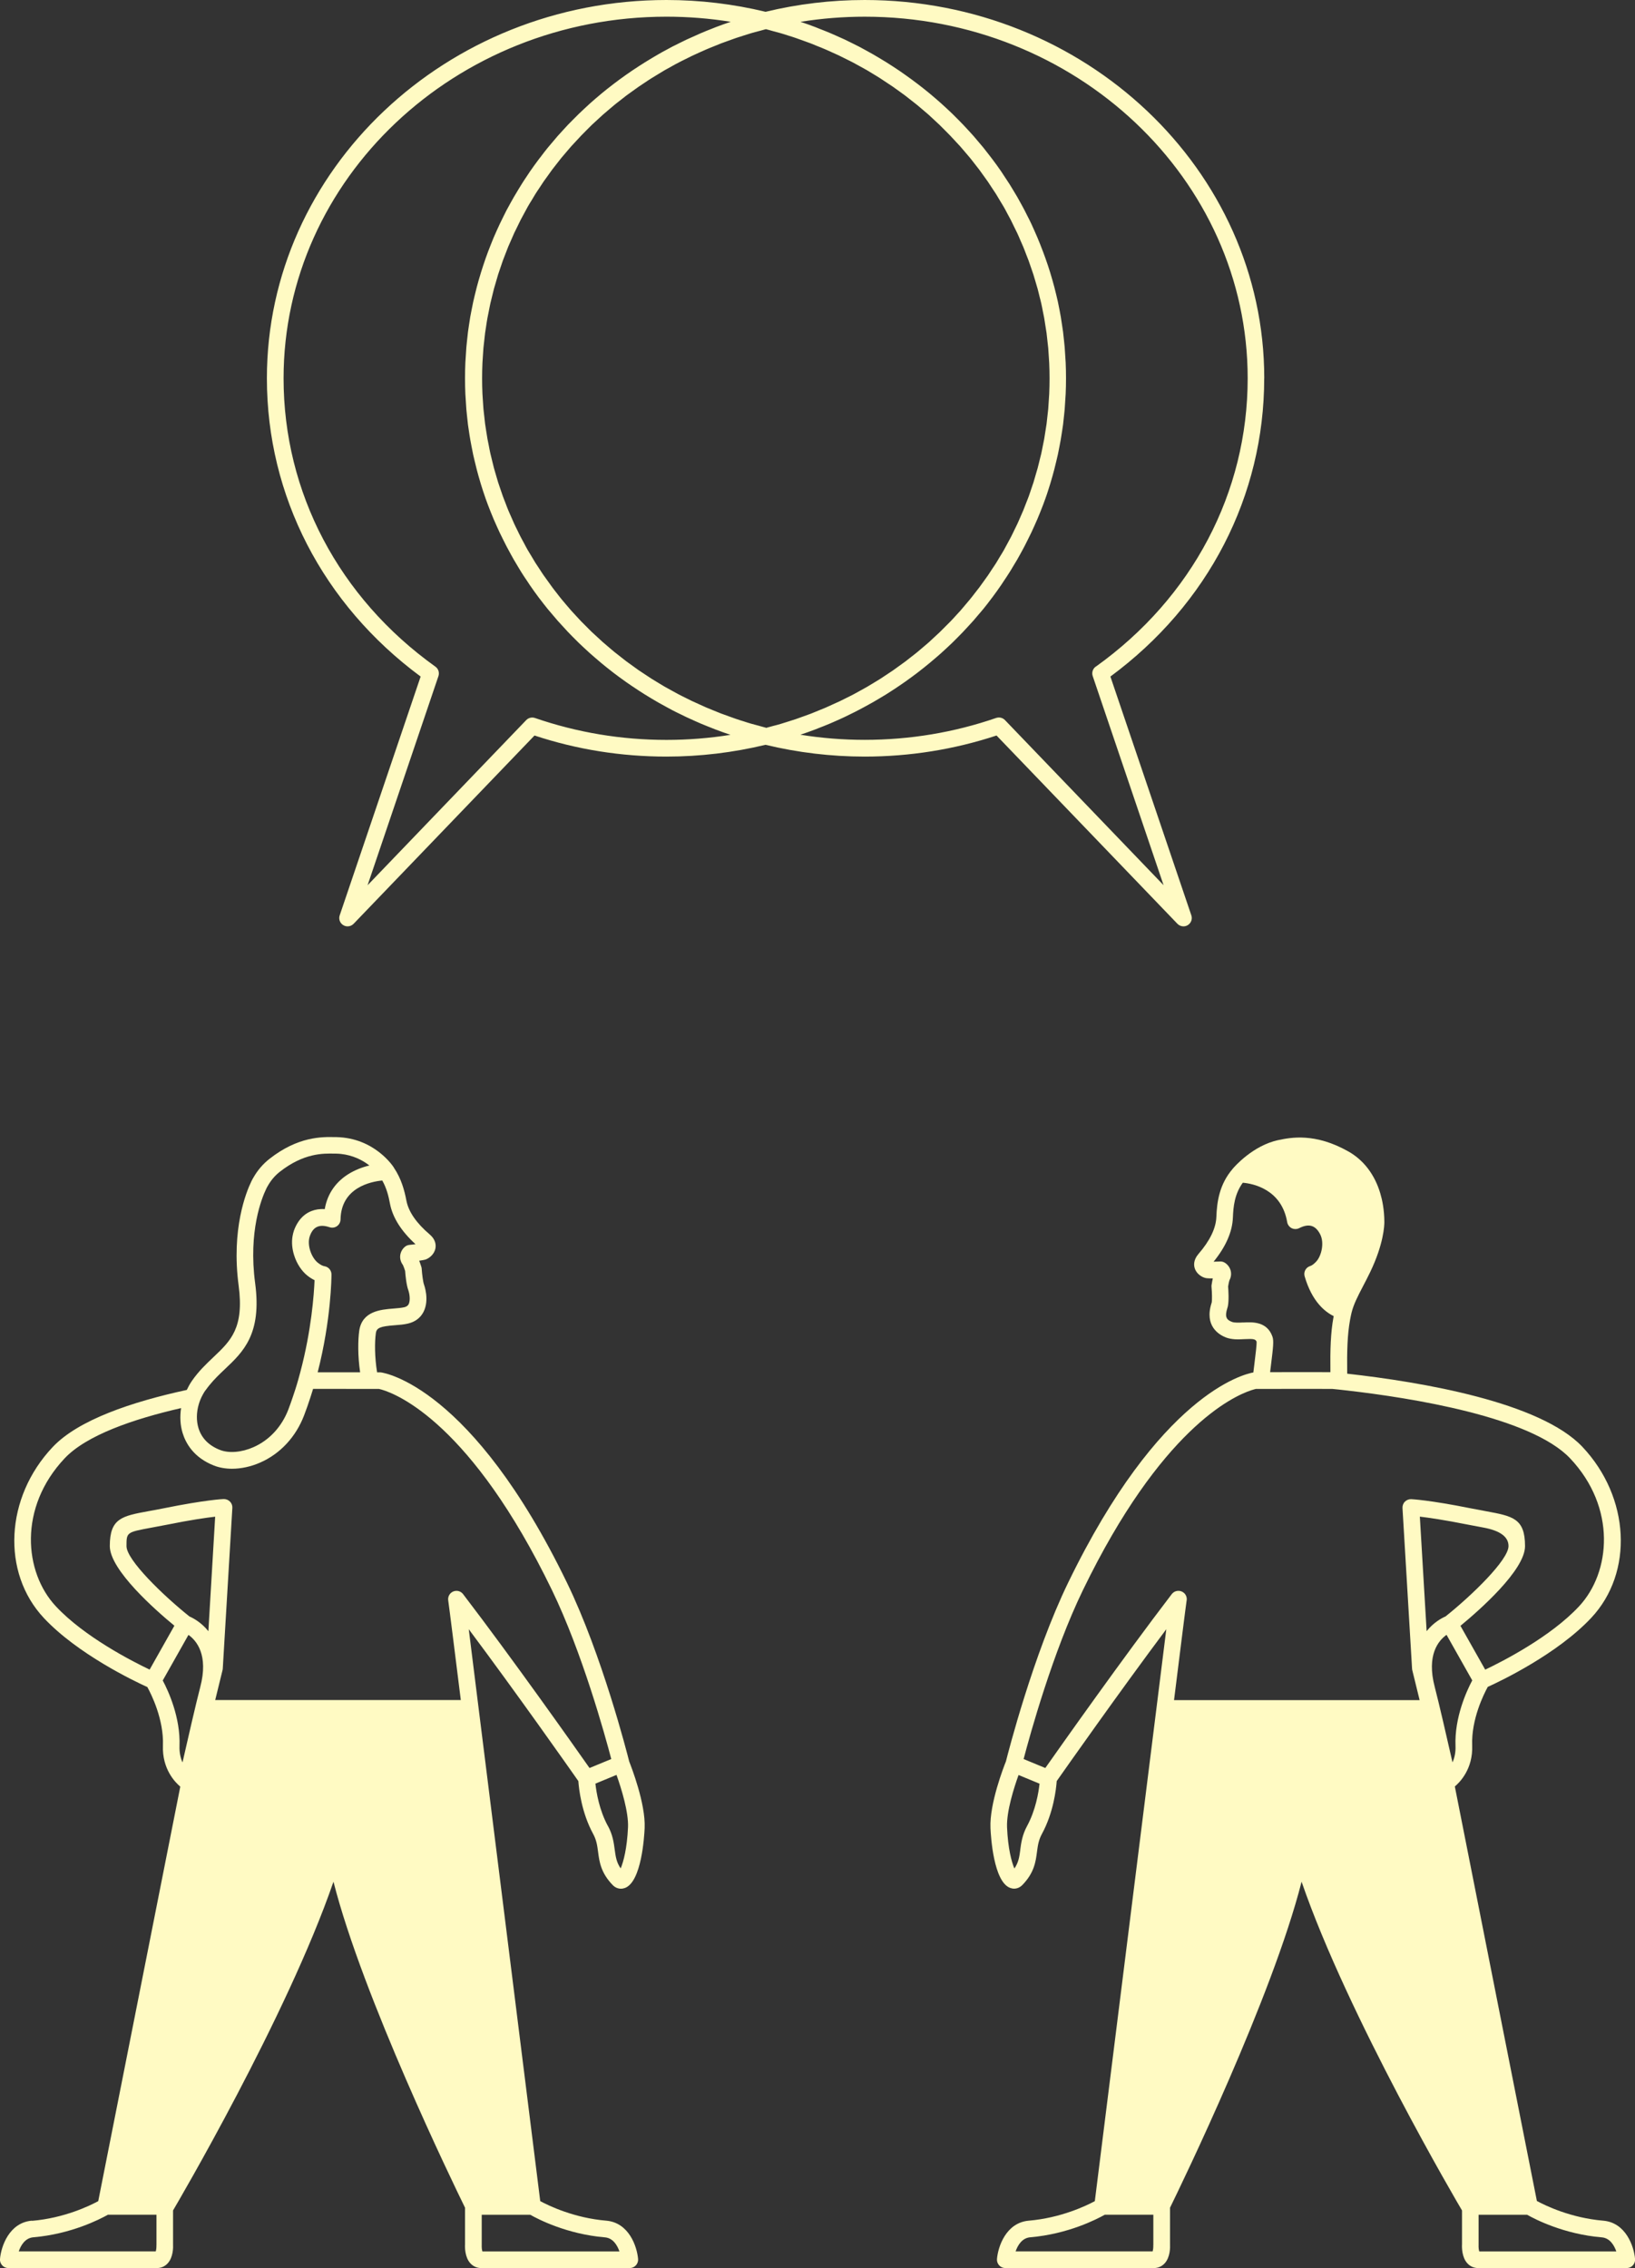
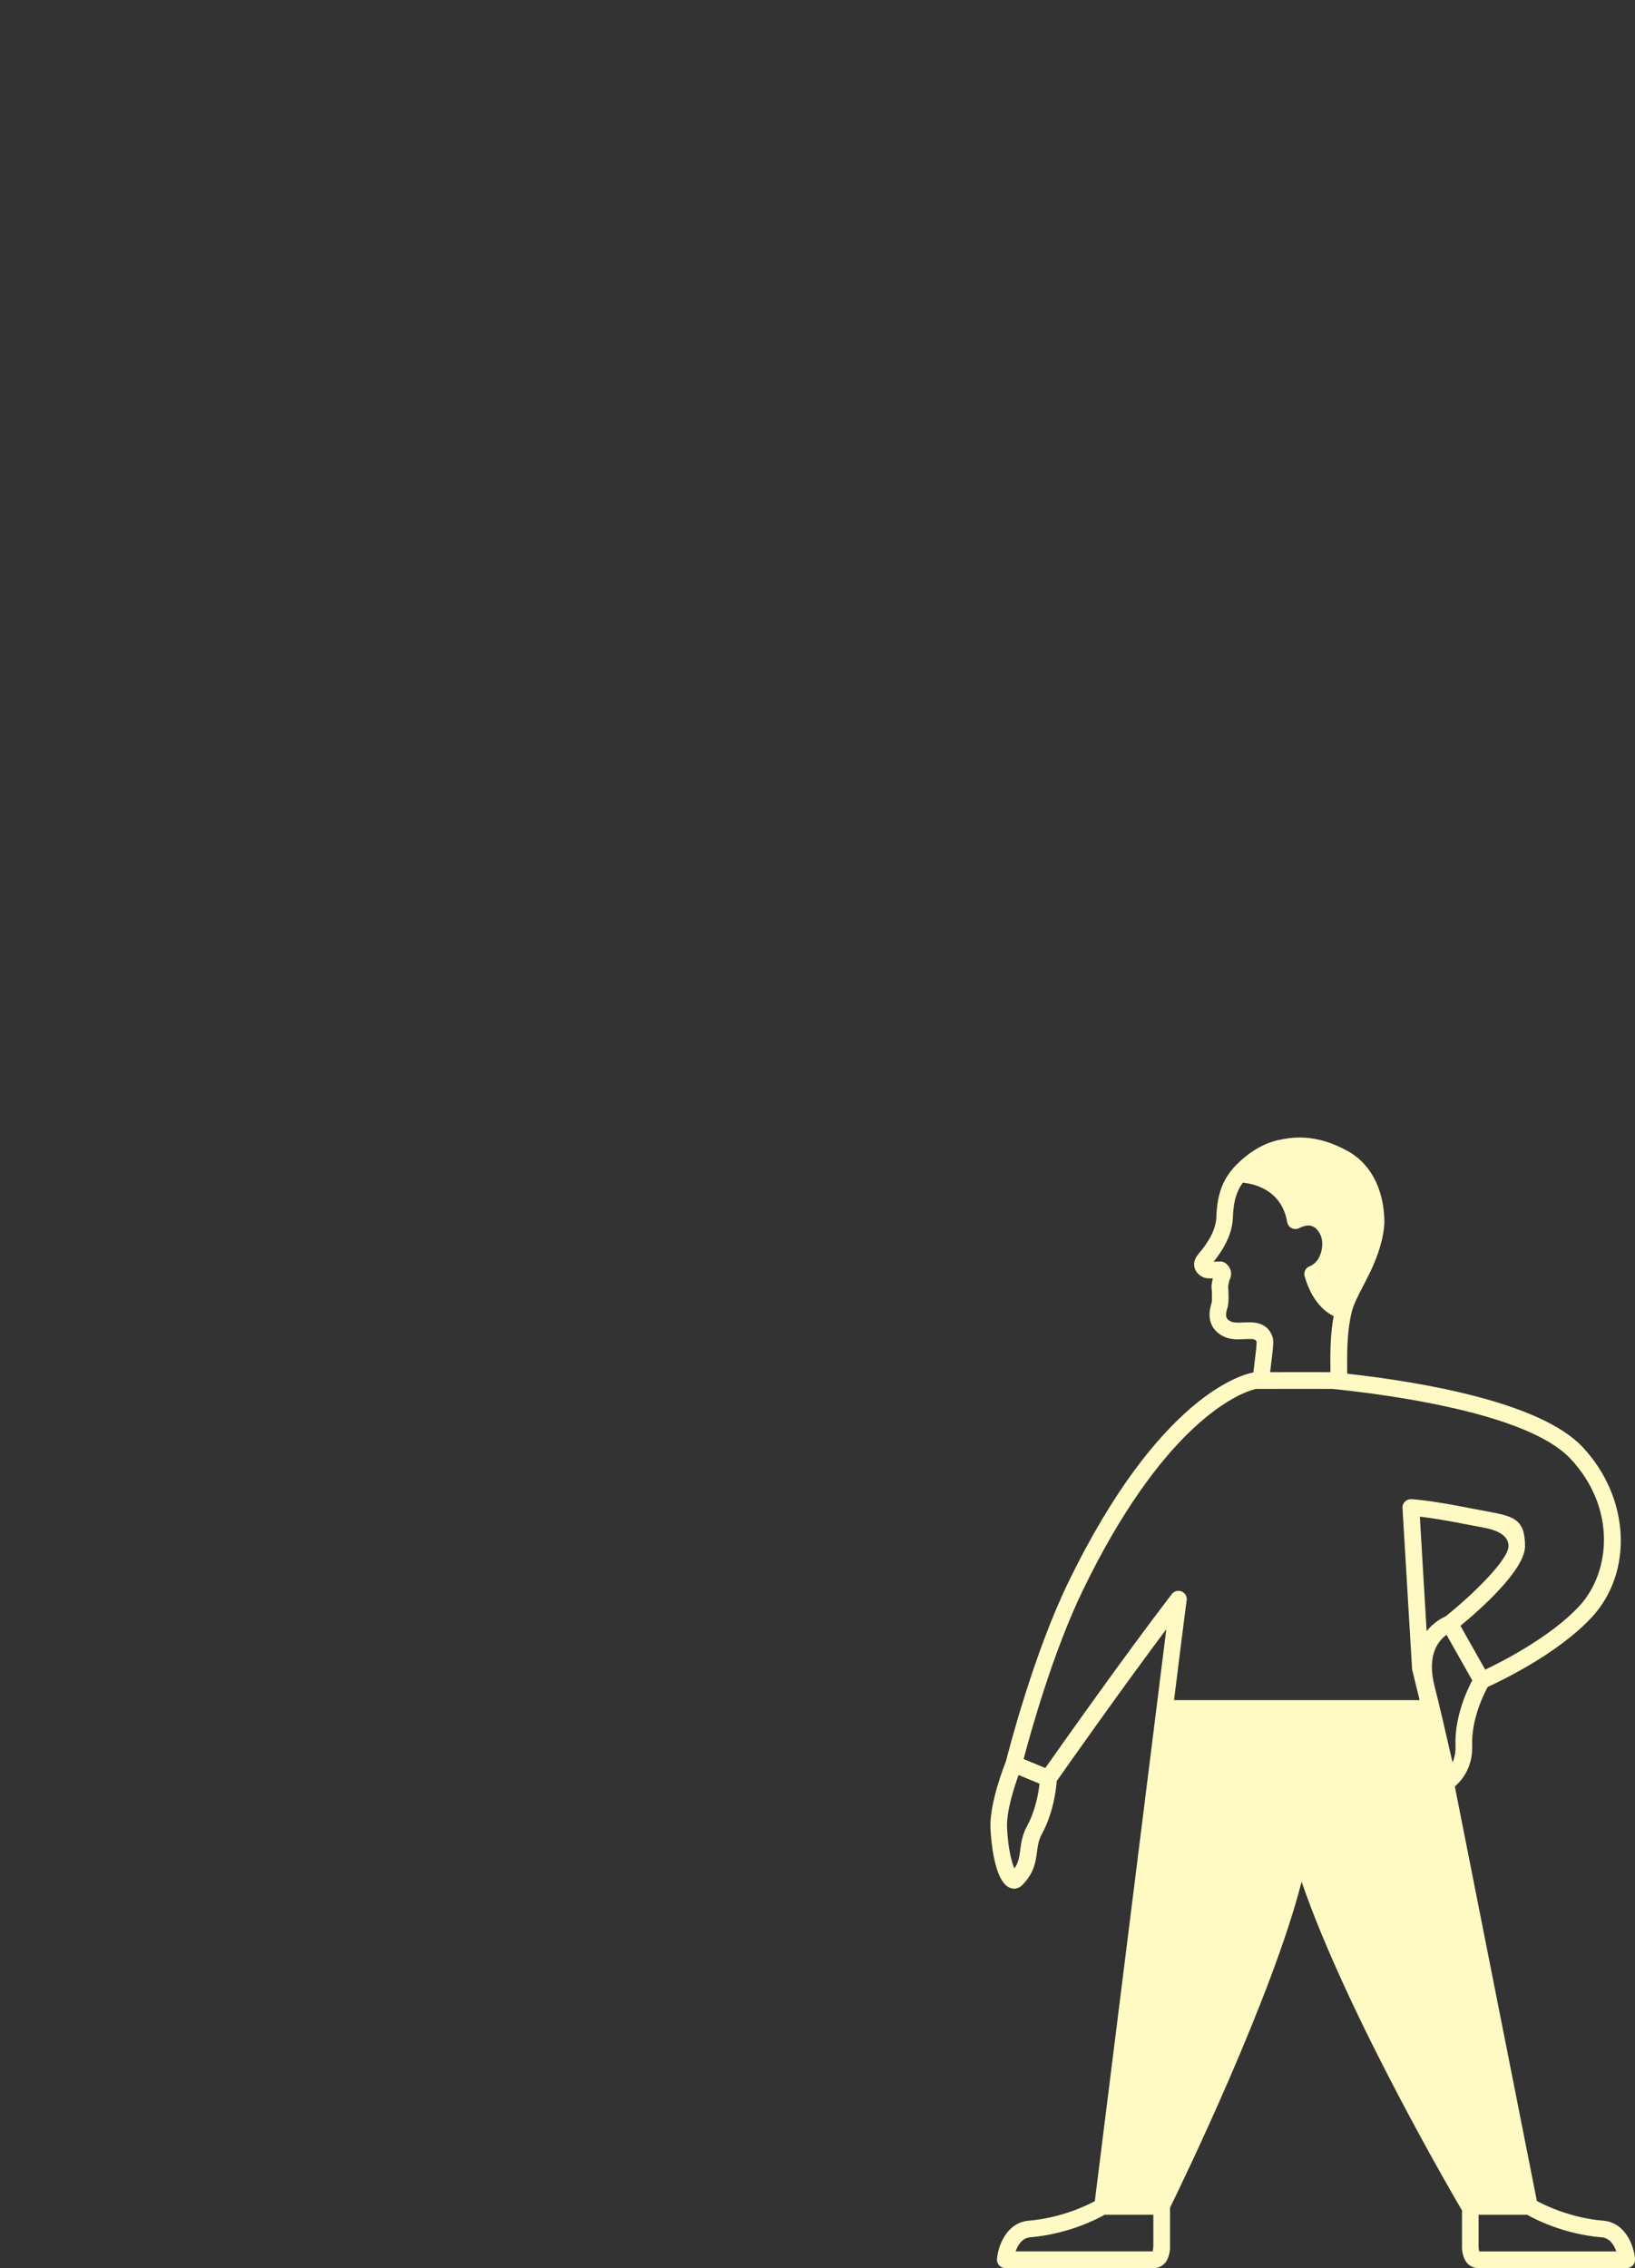
<svg xmlns="http://www.w3.org/2000/svg" id="Layer_2" viewBox="0 0 293.93 407.75">
  <rect x="0" y="0" width="293.93" height="407.75" fill="#333333" stroke="none" />
  <defs>
    <style>.cls-1{fill:#fffac3;}</style>
  </defs>
  <g id="Layer_1-2">
-     <path class="cls-1" d="m5.73,399.23c-4.1.35-5.54,4.66-5.73,6.89-.04.42.11.83.39,1.14.28.31.68.49,1.1.49h26.72c.75,0,1.42-.29,1.92-.83,1.03-1.1,1.01-2.94.98-3.43v-6.1c.58-.98,20.48-34.83,28.84-59.1,5.27,20.76,21.53,54.28,23.65,58.61v6.59c-.03.49-.05,2.33.98,3.43.51.54,1.17.83,1.92.83h26.72c.42,0,.82-.18,1.1-.49.28-.31.43-.72.39-1.14-.19-2.23-1.63-6.54-5.73-6.89-5.74-.48-10.28-2.66-11.86-3.51l-11.1-88.78s0,0,0,0c-.06-.52-1.04-8.39-1.75-14.04,8.65,11.57,18.09,25,19.7,27.3.1,1.39.56,5.64,2.66,9.5.61,1.12.74,2.1.89,3.25.23,1.76.5,3.76,2.64,5.96.41.42.93.64,1.47.64.24,0,.49-.05.74-.14,2.95-1.13,3.45-9.17,3.52-10.77.19-4.4-2.43-11.08-2.78-11.97-.37-1.48-4.88-19.14-11.18-32.12-17.09-35.26-32.8-37.74-33.46-37.82-.06,0-.13-.01-.19-.01-.16,0-.32,0-.49,0-.44-2.71-.45-5.46-.22-7.05.13-.95.77-1.22,3.42-1.42.79-.06,1.6-.12,2.35-.3,1.26-.29,2.22-1,2.77-2.05,1.16-2.19.12-4.94.11-4.97-.16-.42-.34-1.79-.41-2.81,0-.12-.03-.24-.06-.35-.15-.47-.28-.83-.39-1.12.97-.13,1.19-.22,1.31-.28.52-.22,1.45-.89,1.62-2.02.08-.51.05-1.5-1.04-2.42-2.4-2.05-3.81-4.09-4.19-6.08-.36-1.9-.94-3.98-2.23-5.89-.01-.03-.02-.06-.04-.08-.14-.22-3.48-5.31-10.31-5.45h-.24c-2.32-.05-6.63-.15-11.81,3.92-1.18.93-2.16,2.08-2.91,3.42-.02.04-.05.07-.07.11,0,0-.08.14-.21.4l-.09.19c-.87,1.8-3.6,8.47-2.25,18.65,1.01,7.62-1.42,9.92-4.5,12.84-1.32,1.25-2.68,2.53-3.91,4.31-.35.51-.65,1.06-.91,1.61-9.87,2.14-19.51,5.38-24.12,10.28-8.54,9.05-9.23,22.54-1.58,30.72,6.09,6.51,16.29,11.37,18.61,12.42.72,1.31,2.98,5.84,2.8,10.52-.16,4.21,2.2,6.61,3.12,7.38l-14.75,74.52c-1.53.83-6.11,3.05-11.91,3.54Zm23.53-97.12l4.62-8.19c1.44,1.02,3.64,3.6,2.12,9.38-.74,2.82-2.29,9.58-3.19,13.55-.34-.76-.58-1.74-.54-2.93.2-5.16-2.03-9.96-3.01-11.8Zm3.29-48.94c-.23,1.52-.15,3.06.28,4.46.58,1.88,2.02,4.43,5.64,5.85.97.38,2.08.57,3.24.57,1.65,0,3.41-.38,5.09-1.12,3.6-1.59,6.39-4.61,7.87-8.48.42-1.09.79-2.18,1.14-3.25.16-.5.32-1,.47-1.49,0,0,0-.01,0-.02,2.51,0,6.98,0,10.64.01.41,0,.82,0,1.21,0,.09.02.26.06.5.13,2.87.84,16.14,6.2,30.59,36.02,5.43,11.21,9.53,26.04,10.67,30.39h0s-2.6,1.07-2.6,1.07l-1.31.54c-2.84-4.05-13.89-19.7-22.73-31.26-.29-.38-.74-.59-1.19-.59-.2,0-.4.04-.59.12-.63.27-1,.94-.89,1.62.12.74,1.52,11.94,2.26,17.89h-44.15l1.32-5.39c.02-.09.04-.18.04-.27l1.72-28.88c.03-.42-.13-.84-.43-1.14-.3-.3-.71-.46-1.13-.45-.13,0-3.27.14-10.73,1.65-1.03.21-1.95.38-2.75.52-4.8.88-6.99,1.28-6.99,6.28,0,4.32,8.28,11.58,11.61,14.32,0,0,0,0,0,0l-4.45,7.89s0,0,0,0c-3.17-1.51-11.73-5.89-16.85-11.37-5.76-6.15-6.74-17.79,1.57-26.61,3.91-4.15,12.29-7.05,20.92-9.03Zm4.4-3.22c.22-.32.46-.62.69-.91.88-1.09,1.86-2.02,2.81-2.92,3.26-3.08,6.64-6.27,5.42-15.42-1.25-9.35,1.2-15.34,1.98-16.95,0,0,.07-.15.07-.15.03-.06.05-.1.07-.14.03-.04.06-.09.08-.13.58-1.06,1.3-1.93,2.21-2.65,4.33-3.4,7.81-3.33,9.89-3.28h.25s0,0,0,0c1.17.02,2.19.24,3.09.55.92.32,1.7.74,2.35,1.18.19.13.38.27.55.4-1.27.3-2.61.81-3.83,1.58-2,1.27-3.68,3.26-4.2,6.27-.87-.07-1.67.06-2.39.34-.97.38-1.78,1.05-2.4,2-.29.45-.55.95-.75,1.52-.11.33-.19.67-.25,1.01-.19,1.14-.06,2.32.28,3.4.48,1.55,1.39,2.91,2.44,3.72.42.33.83.58,1.24.78-.1,2.49-.56,9.02-2.57,16.56-.13.47-.26.95-.39,1.43-.01.04-.03.08-.04.13-.13.45-.26.91-.41,1.36-.02.06-.04.13-.06.19-.14.43-.28.86-.43,1.3-.25.75-.52,1.5-.8,2.25-1.19,3.12-3.42,5.54-6.28,6.8-2.11.94-4.42,1.13-6.02.5-2.01-.79-3.31-2.11-3.87-3.93-.4-1.32-.37-2.83.05-4.27.17-.57.39-1.13.68-1.66.16-.3.33-.59.52-.86Zm37.78-26.27c-.36.05-.77.09-1.14.13-.3.03-.58.15-.8.34-.85.7-1.24,2.08-.35,3.28.08.16.25.62.39,1.05.05.69.22,2.57.59,3.51.15.41.43,1.77.03,2.5-.1.18-.28.41-.8.53-.53.12-1.2.17-1.91.23-2.25.18-5.65.44-6.16,4-.23,1.65-.28,4.5.16,7.46-2.67,0-5.54-.01-7.63,0,2.44-9.53,2.48-17.19,2.48-17.59,0-.74-.54-1.37-1.27-1.48-.32-.05-.7-.25-1.16-.61-1.14-.88-2.02-3.16-1.47-4.78.59-1.71,1.72-2.23,3.56-1.62.45.15.95.08,1.34-.2.39-.28.62-.72.63-1.2.1-5.73,5.44-6.8,7.5-7,.78,1.37,1.14,2.83,1.39,4.18.48,2.49,2.03,4.94,4.61,7.29Zm34.55,104.59c-1.54-2.83-2.07-6.02-2.24-7.61l.53-.22,3.26-1.35c.9,2.5,2.18,6.72,2.07,9.4-.17,3.81-.82,6.24-1.32,7.41-.77-1.11-.9-2.13-1.07-3.36-.17-1.26-.35-2.68-1.23-4.29Zm-22.56,76.48c-.09-.26-.14-.74-.12-1.11,0-.03,0-.07,0-.1v-5.37h8.73c1.42.81,6.6,3.49,13.41,4.06,1.46.12,2.23,1.42,2.62,2.53h-24.64Zm-52.66-114.14c-4.75-3.8-11.32-10.16-11.32-12.65s0-2.49,4.54-3.33c.82-.15,1.75-.32,2.8-.53,4.21-.85,7-1.25,8.6-1.43l-1.22,20.59c-1.27-1.6-2.76-2.37-3.4-2.65Zm-5.94,113.03c.02.33-.03.84-.12,1.11H3.37c.39-1.11,1.15-2.4,2.62-2.53,6.81-.58,11.98-3.25,13.41-4.06h8.73v5.37s0,.07,0,.1Z" />
    <path class="cls-1" d="m288.2,399.23c-5.8-.49-10.39-2.71-11.91-3.54l-14.75-74.52c.92-.77,3.28-3.17,3.12-7.38-.18-4.68,2.08-9.21,2.8-10.52,2.32-1.05,12.51-5.91,18.61-12.42,7.65-8.17,6.95-21.66-1.58-30.72-7.6-8.06-28.83-11.66-42.3-13.17-.05-4.07.03-7,.51-9.65.09-.51.19-.95.28-1.34.38-1.52,1.11-2.92,2.03-4.69.42-.8.86-1.65,1.32-2.6,2.42-5.04,2.54-8.33,2.54-8.97,0-2.25-.4-4.07-.74-5.2-1-3.35-2.97-5.93-5.69-7.48-6.03-3.43-10.44-2.52-12.57-2.08-4.63.95-8.02,4.88-8.27,5.18,0,0,0,0,0,0,0,0,0,0,0,0,0,0-.01.01-.01.02,0,0,0,0,0,0-2.39,2.78-2.82,5.93-2.92,8.64-.08,2.03-1.16,4.27-3.23,6.66-.93,1.08-.82,2.07-.66,2.55.34,1.09,1.36,1.62,1.91,1.75.13.03.35.09,1.34.08-.07.3-.14.68-.22,1.18-.02.12-.02.24-.01.35.09,1.03.12,2.41.03,2.81l-.03.1c-1.32,4.14,1.35,5.69,2.56,6.17,1.09.42,2.27.37,3.31.31,1.74-.09,2.05.01,2.23.46.04.5-.17,2.16-.35,3.64-.07.59-.15,1.23-.23,1.89-1.77.31-16.89,3.95-33.3,37.8-6.3,12.99-10.81,30.65-11.18,32.12-.36.89-2.97,7.57-2.78,11.97.07,1.6.56,9.64,3.52,10.77.24.09.49.14.73.14.54,0,1.05-.22,1.47-.64,2.14-2.19,2.41-4.19,2.64-5.95.15-1.14.28-2.13.89-3.25,2.1-3.86,2.56-8.11,2.66-9.5,1.61-2.29,11.05-15.73,19.7-27.3-.71,5.65-1.69,13.52-1.75,14.04,0,0,0,0,0,0l-11.1,88.78c-1.58.85-6.12,3.02-11.86,3.51-4.1.35-5.54,4.66-5.73,6.89-.04.42.11.83.39,1.14.28.31.68.49,1.1.49h26.72c.75,0,1.42-.29,1.92-.83,1.03-1.1,1.01-2.94.98-3.43v-6.59c2.12-4.33,18.37-37.85,23.65-58.61,8.35,24.28,28.26,58.13,28.84,59.1v6.1c-.03.49-.05,2.33.98,3.43.51.54,1.17.83,1.92.83h26.72c.42,0,.82-.18,1.1-.49.28-.31.43-.72.39-1.14-.19-2.23-1.63-6.54-5.73-6.89Zm-22.27,5.52c-.09-.26-.14-.74-.12-1.11,0-.03,0-.07,0-.1v-5.37h8.73c1.42.81,6.6,3.49,13.41,4.06,1.46.12,2.23,1.42,2.62,2.53h-24.64Zm-58.6-1.11c.02.33-.03.84-.12,1.11h-24.63c.39-1.11,1.15-2.4,2.62-2.53,6.81-.58,11.98-3.25,13.41-4.06h8.73v5.37s0,.07,0,.1Zm-23.91-71.08c-.16,1.23-.3,2.25-1.06,3.36-.5-1.17-1.16-3.6-1.32-7.41-.12-2.86,1.27-7.19,2.07-9.4h0s3.77,1.56,3.77,1.56c-.17,1.59-.7,4.77-2.24,7.61-.87,1.6-1.06,3.03-1.23,4.29Zm29.91-44.82c.11-.68-.25-1.35-.89-1.62-.63-.27-1.37-.08-1.79.47-8.84,11.56-19.88,27.21-22.73,31.26l-1.05-.43-2.85-1.18h0c1.14-4.35,5.23-19.18,10.67-30.39,14-28.87,26.88-34.81,30.28-35.92.41-.13.69-.2.81-.23.23,0,.47,0,.71,0,.49,0,.99,0,1.51,0,4.53-.01,9.86-.02,11.21,0,.15,0,.26,0,.31,0,.38.04.78.08,1.19.12.48.05.98.11,1.5.17,11.41,1.31,33,4.71,40.07,12.21,8.32,8.82,7.33,20.46,1.57,26.61-5.11,5.47-13.68,9.85-16.85,11.36h0l-4.45-7.88s0,0,0,0c3.33-2.74,11.61-10,11.61-14.32,0-4.99-2.19-5.39-6.99-6.28-.8-.15-1.72-.32-2.75-.52-7.46-1.5-10.6-1.64-10.73-1.65-.42-.01-.83.15-1.13.45-.3.3-.45.72-.43,1.14l1.72,28.88c0,.09.02.18.04.27l1.32,5.39h-44.15c.74-5.95,2.14-17.16,2.26-17.89Zm10.17-49.99c-.77.04-1.57.08-2.06-.11-.91-.36-1.31-.85-.8-2.46.04-.14.08-.25.09-.31.22-1,.11-2.89.05-3.58.07-.45.17-.93.23-1.1.7-1.32.1-2.62-.84-3.19-.25-.15-.55-.23-.85-.21-.37.02-.79.03-1.15.04,2.21-2.72,3.37-5.38,3.47-7.92.08-1.98.29-4.23,1.78-6.28,1.88.16,6.98,1.2,7.98,7.08.08.47.38.87.8,1.09.43.21.93.21,1.35,0,1.73-.88,2.93-.54,3.77,1.08.8,1.53.26,3.92-.73,4.96-.41.42-.75.68-1.06.77-.78.24-1.22,1.07-.99,1.85,1.32,4.54,3.66,6.39,5.22,7.15-.01.05-.02.1-.03.16-.52,2.82-.61,5.82-.56,9.92-1.78-.02-6.7-.01-10.84,0,.06-.51.12-1,.18-1.47.38-3.07.5-4.17.24-4.92-.97-2.77-3.65-2.63-5.25-2.54Zm38.16,76.16c.05,1.2-.2,2.17-.54,2.93-.9-3.97-2.45-10.73-3.19-13.55-1.52-5.78.68-8.36,2.12-9.38l4.62,8.19c-.98,1.84-3.21,6.65-3.01,11.8Zm-6.41-41.25c1.59.19,4.39.59,8.6,1.43,1.05.21,1.98.38,2.8.53q4.54.83,4.54,3.33c0,2.49-6.56,8.85-11.32,12.65-.64.28-2.13,1.05-3.4,2.65l-1.22-20.59Z" />
-     <path class="cls-1" d="m227.28,68.01C227.28,30.51,195.05,0,155.44,0c-6.02,0-12.01.72-17.81,2.12-5.8-1.4-11.79-2.12-17.81-2.12C80.21,0,47.98,30.51,47.98,68.01c0,21.15,10.06,40.62,27.64,53.62l-14.55,42.93c-.23.67.04,1.4.64,1.76.24.15.51.22.78.22.4,0,.79-.16,1.08-.46l32.52-33.85c7.61,2.52,15.58,3.79,23.72,3.79,6.02,0,12-.72,17.81-2.12,5.81,1.4,11.8,2.12,17.81,2.12,8.14,0,16.11-1.28,23.72-3.79l32.52,33.85c.29.3.68.46,1.08.46.27,0,.54-.07.78-.22.6-.37.87-1.1.64-1.76l-14.55-42.93c17.59-12.99,27.65-32.47,27.65-53.62Zm-30.29,51.83c-.54.38-.76,1.08-.55,1.7l12.74,37.6-28.52-29.69c-.29-.3-.68-.46-1.08-.46-.16,0-.33.03-.49.08-7.56,2.61-15.52,3.94-23.65,3.94-3.88,0-7.74-.31-11.55-.92.91-.3,1.81-.63,2.69-.96.15-.06.3-.12.45-.18.75-.29,1.49-.58,2.22-.89.3-.13.59-.26.89-.39.58-.25,1.15-.51,1.72-.78.34-.16.66-.33,1-.49.52-.25,1.04-.51,1.55-.78.35-.18.69-.37,1.03-.55.49-.26.97-.53,1.45-.8.35-.2.69-.41,1.04-.61.46-.27.92-.55,1.38-.83.35-.22.69-.44,1.03-.66.44-.29.88-.57,1.31-.87.34-.23.68-.47,1.02-.7.42-.3.84-.6,1.26-.91.33-.25.66-.49.99-.74.41-.31.81-.63,1.21-.95.32-.26.64-.51.96-.78.4-.33.79-.66,1.18-1,.31-.27.61-.53.92-.8.39-.35.77-.7,1.14-1.05.29-.27.58-.54.87-.82.38-.37.75-.74,1.12-1.12.27-.28.55-.55.81-.83.38-.4.74-.8,1.11-1.2.25-.27.5-.54.74-.81.39-.44.77-.9,1.15-1.35.2-.24.42-.48.62-.73.48-.59.95-1.19,1.4-1.8.09-.12.18-.23.27-.35.54-.73,1.07-1.46,1.58-2.21.15-.22.29-.44.44-.67.36-.53.71-1.06,1.05-1.6.19-.29.36-.59.54-.89.29-.47.58-.95.86-1.43.19-.33.37-.66.55-.99.25-.46.51-.92.75-1.39.18-.35.35-.7.53-1.05.23-.46.46-.92.68-1.38.17-.36.33-.73.5-1.09.21-.46.41-.92.61-1.38.16-.37.31-.75.46-1.12.19-.46.37-.93.55-1.4.14-.38.28-.77.42-1.15.17-.47.33-.94.48-1.42.13-.39.25-.78.37-1.17.15-.48.29-.96.42-1.44.11-.39.22-.79.32-1.18.13-.49.25-.98.36-1.47.09-.4.19-.79.28-1.19.11-.5.21-1.01.3-1.51.08-.39.15-.79.22-1.18.09-.52.17-1.04.25-1.57.06-.38.12-.77.17-1.15.07-.55.13-1.1.18-1.66.04-.36.08-.73.11-1.09.05-.61.09-1.23.12-1.85.02-.31.04-.62.06-.93.04-.93.06-1.86.06-2.8s-.02-1.87-.06-2.8c-.01-.31-.04-.62-.06-.93-.04-.62-.07-1.23-.12-1.85-.03-.37-.08-.74-.11-1.1-.06-.55-.11-1.1-.18-1.65-.05-.39-.11-.78-.17-1.16-.08-.52-.15-1.04-.24-1.56-.07-.4-.15-.8-.22-1.19-.1-.5-.19-1-.3-1.5-.09-.4-.18-.8-.28-1.2-.12-.49-.23-.97-.36-1.45-.1-.4-.22-.8-.33-1.2-.13-.48-.27-.95-.42-1.43-.12-.4-.25-.79-.38-1.19-.15-.47-.31-.93-.48-1.39-.14-.39-.28-.78-.43-1.17-.17-.46-.35-.92-.53-1.37-.15-.39-.31-.77-.47-1.15-.19-.45-.39-.9-.59-1.35-.17-.38-.34-.75-.51-1.13-.21-.45-.43-.89-.66-1.33-.18-.36-.36-.73-.55-1.09-.23-.45-.48-.89-.72-1.33-.19-.35-.38-.7-.58-1.05-.26-.45-.54-.9-.81-1.35-.2-.32-.39-.65-.59-.97-.31-.49-.63-.97-.96-1.46-.18-.27-.35-.54-.53-.81-.51-.74-1.03-1.47-1.57-2.18-.15-.2-.31-.4-.46-.6-.4-.52-.8-1.04-1.21-1.55-.23-.28-.47-.56-.71-.84-.35-.41-.69-.83-1.05-1.24-.26-.3-.54-.59-.81-.89-.34-.38-.69-.76-1.04-1.12-.29-.3-.58-.59-.87-.89-.35-.35-.7-.71-1.06-1.06-.3-.29-.61-.58-.92-.87-.36-.34-.72-.67-1.09-1-.32-.29-.64-.57-.97-.85-.37-.32-.74-.64-1.12-.95-.33-.27-.67-.54-1-.81-.39-.31-.77-.61-1.17-.91-.34-.26-.69-.52-1.04-.78-.4-.29-.8-.58-1.21-.87-.35-.25-.71-.5-1.06-.74-.42-.28-.84-.56-1.26-.83-.36-.23-.72-.47-1.08-.69-.44-.27-.88-.54-1.32-.8-.36-.22-.72-.43-1.09-.64-.46-.26-.92-.51-1.39-.77-.36-.2-.72-.4-1.09-.59-.49-.25-.98-.5-1.48-.74-.35-.17-.71-.35-1.06-.52-.54-.25-1.09-.49-1.63-.73-.33-.14-.65-.29-.98-.43-.68-.29-1.38-.56-2.07-.83-.2-.08-.39-.16-.59-.24-.89-.34-1.78-.66-2.69-.96,3.81-.61,7.67-.92,11.55-.92,37.96,0,68.84,29.16,68.84,65.01,0,20.52-9.95,39.42-27.29,51.83Zm-65.62,12.26c-3.81.61-7.67.92-11.55.92-8.13,0-16.08-1.33-23.65-3.94-.55-.19-1.17-.04-1.57.38l-28.52,29.69,12.74-37.6c.21-.63-.01-1.32-.55-1.7-17.35-12.42-27.29-31.31-27.29-51.83C50.98,32.16,81.86,3,119.82,3c3.88,0,7.74.31,11.55.92-.91.3-1.8.62-2.69.96-.19.07-.38.15-.57.23-.7.27-1.41.55-2.1.85-.32.14-.64.29-.96.43-.55.24-1.1.49-1.65.74-.36.17-.71.35-1.06.52-.5.24-1,.49-1.49.74-.37.19-.73.39-1.09.59-.47.25-.93.5-1.39.77-.37.21-.73.43-1.09.64-.44.26-.89.53-1.32.8-.36.23-.72.46-1.08.69-.42.27-.84.55-1.26.83-.36.24-.71.49-1.07.74-.41.29-.81.58-1.21.87-.35.26-.69.52-1.04.78-.39.3-.78.6-1.17.91-.34.27-.67.54-1.01.82-.38.31-.75.63-1.12.95-.33.28-.65.56-.97.85-.37.33-.72.66-1.08,1-.31.29-.62.58-.93.88-.36.35-.7.7-1.05,1.05-.29.3-.59.59-.88.89-.35.37-.69.74-1.03,1.12-.27.3-.55.59-.81.89-.35.4-.7.82-1.04,1.23-.24.28-.48.56-.72.85-.41.5-.8,1.01-1.19,1.53-.16.21-.32.41-.48.62-.54.72-1.06,1.44-1.57,2.18-.19.27-.36.55-.55.83-.32.48-.64.95-.94,1.44-.2.32-.4.65-.6.98-.27.44-.54.89-.8,1.34-.2.35-.39.7-.59,1.05-.24.44-.49.88-.72,1.32-.19.36-.37.73-.55,1.1-.22.44-.44.88-.65,1.33-.18.38-.35.75-.52,1.13-.2.45-.4.89-.59,1.34-.16.38-.32.77-.47,1.16-.18.45-.36.91-.53,1.36-.15.39-.29.78-.43,1.18-.16.46-.32.92-.47,1.39-.13.4-.26.79-.38,1.19-.15.47-.28.95-.42,1.42-.11.4-.22.8-.33,1.2-.13.48-.24.97-.36,1.45-.1.4-.19.8-.28,1.2-.11.5-.21,1-.3,1.49-.08.4-.16.8-.23,1.2-.09.52-.17,1.03-.24,1.55-.06.39-.12.78-.17,1.17-.07.55-.13,1.1-.18,1.65-.04.37-.08.73-.11,1.1-.05.61-.09,1.23-.12,1.85-.02.31-.04.62-.06.93-.04.93-.06,1.86-.06,2.8s.02,1.87.06,2.8c.01.31.04.62.06.93.04.62.07,1.24.12,1.85.03.37.08.73.11,1.09.06.55.11,1.11.18,1.66.05.39.11.77.17,1.15.08.52.15,1.05.25,1.57.07.4.15.79.22,1.18.1.5.2,1.01.3,1.51.09.4.18.79.28,1.19.12.49.24.98.36,1.47.1.4.21.79.32,1.18.14.48.28.97.42,1.44.12.39.24.78.37,1.17.16.48.32.95.48,1.42.14.38.27.77.42,1.15.18.47.36.93.55,1.4.15.38.3.75.46,1.12.2.46.4.92.61,1.38.16.37.33.73.5,1.09.22.46.45.92.68,1.38.18.35.35.7.53,1.05.24.47.5.93.75,1.39.18.33.36.66.55.99.28.48.57.95.85,1.43.18.3.36.6.54.89.34.54.69,1.07,1.05,1.59.15.22.29.45.44.67.51.75,1.04,1.48,1.58,2.21.09.12.18.23.27.35.46.6.93,1.21,1.41,1.8.2.25.41.49.62.73.38.45.76.9,1.15,1.35.24.27.49.54.74.81.37.4.73.81,1.11,1.21.27.28.54.55.81.83.37.38.74.75,1.12,1.12.29.28.58.55.87.82.38.35.76.71,1.14,1.05.3.27.61.54.92.8.39.34.78.67,1.17,1,.32.26.64.52.96.78.4.32.8.64,1.21.95.33.25.66.5.99.74.42.31.84.61,1.26.91.34.24.67.47,1.02.7.43.29.87.58,1.31.87.34.22.69.44,1.03.66.45.28.91.56,1.37.83.35.21.69.41,1.04.61.48.27.96.54,1.45.8.34.19.69.37,1.03.56.51.27,1.03.52,1.55.77.33.16.66.33,1,.49.57.27,1.15.52,1.72.78.3.13.59.27.89.39.73.31,1.47.6,2.21.89.15.06.3.12.45.18.89.34,1.79.66,2.69.96Zm6.28-1.29s0,0-.01,0c0,0,0,0-.01,0-.41-.1-.8-.22-1.2-.33-.47-.13-.94-.25-1.41-.38-.46-.13-.91-.28-1.37-.43-.46-.14-.92-.28-1.37-.44-.45-.15-.89-.32-1.34-.48-.45-.16-.9-.32-1.35-.49-.44-.17-.87-.35-1.31-.53-.44-.18-.88-.35-1.32-.54-.43-.19-.86-.38-1.28-.58-.43-.19-.86-.38-1.28-.58-.42-.2-.83-.42-1.25-.62-.42-.21-.84-.41-1.25-.63-.41-.22-.81-.45-1.22-.67-.41-.22-.81-.44-1.21-.67-.4-.23-.79-.48-1.18-.71-.39-.24-.79-.47-1.18-.72-.39-.25-.76-.5-1.15-.76-.38-.25-.77-.5-1.15-.76-.38-.26-.74-.53-1.11-.8-.37-.27-.75-.53-1.11-.8-.36-.27-.72-.56-1.07-.84-.36-.28-.72-.56-1.07-.84s-.69-.59-1.04-.88c-.34-.29-.69-.58-1.03-.88-.34-.3-.66-.61-.99-.91-.33-.31-.67-.61-1-.92-.33-.31-.64-.64-.96-.96-.32-.32-.64-.63-.95-.95-.32-.33-.62-.67-.93-1-.3-.32-.6-.64-.89-.97-.3-.34-.59-.69-.89-1.04-.28-.34-.57-.67-.85-1.01-.29-.35-.56-.71-.83-1.06-.27-.35-.55-.69-.81-1.05-.27-.36-.53-.73-.79-1.1-.26-.36-.52-.71-.77-1.07-.26-.37-.5-.76-.75-1.14-.24-.36-.48-.72-.72-1.09-.24-.39-.47-.78-.7-1.17-.22-.37-.45-.74-.67-1.11-.23-.39-.44-.8-.65-1.2-.21-.38-.42-.76-.62-1.15-.21-.4-.4-.81-.6-1.22-.19-.39-.39-.77-.57-1.17-.19-.41-.37-.83-.55-1.25-.17-.4-.36-.79-.52-1.19-.18-.43-.34-.86-.5-1.29-.15-.4-.32-.79-.46-1.19-.16-.44-.31-.9-.46-1.34-.13-.39-.28-.79-.4-1.18-.14-.45-.27-.91-.4-1.36-.12-.4-.24-.8-.35-1.21-.12-.46-.23-.92-.34-1.38-.1-.41-.21-.82-.3-1.23-.11-.48-.2-.96-.29-1.45-.08-.4-.17-.79-.24-1.2-.09-.52-.17-1.05-.25-1.57-.06-.37-.12-.73-.17-1.1-.07-.54-.12-1.08-.18-1.62-.04-.36-.09-.72-.12-1.08-.05-.59-.08-1.19-.12-1.79-.02-.31-.05-.63-.06-.94-.04-.91-.06-1.83-.06-2.76s.02-1.84.06-2.76c.01-.32.04-.63.06-.95.04-.59.07-1.19.12-1.78.03-.36.08-.72.12-1.08.06-.54.11-1.08.18-1.62.05-.37.12-.73.17-1.1.08-.52.15-1.05.25-1.57.07-.4.16-.8.24-1.2.1-.48.18-.97.29-1.44.09-.41.2-.82.3-1.23.11-.46.22-.92.34-1.38.11-.4.24-.8.35-1.2.13-.46.26-.92.4-1.37.13-.4.27-.78.4-1.18.15-.45.3-.91.46-1.35.15-.4.31-.8.46-1.19.17-.43.33-.86.5-1.29.17-.4.35-.79.52-1.18.18-.42.36-.84.55-1.26.18-.39.38-.77.57-1.16.2-.41.4-.82.6-1.23.2-.39.41-.76.62-1.15.22-.4.43-.8.65-1.2.21-.38.44-.74.67-1.11.23-.39.46-.79.7-1.17.23-.37.48-.73.72-1.09.25-.38.49-.76.75-1.14.25-.36.51-.71.77-1.07.26-.37.52-.74.79-1.1.26-.35.54-.7.82-1.05.28-.36.55-.71.83-1.06.28-.34.57-.68.86-1.01.29-.34.58-.69.88-1.03.3-.33.6-.66.91-.98.31-.33.61-.67.92-.99.31-.32.63-.64.95-.96.32-.32.63-.64.95-.95.33-.31.66-.62,1-.92.33-.31.66-.62.99-.91.34-.3.69-.59,1.03-.88.34-.29.68-.59,1.04-.88.35-.29.71-.56,1.07-.84s.71-.57,1.07-.84c.36-.27.74-.53,1.11-.8.37-.27.74-.54,1.12-.8.37-.26.76-.5,1.14-.76.39-.26.77-.52,1.16-.76.39-.25.78-.48,1.18-.72.4-.24.79-.49,1.19-.72.4-.23.8-.45,1.21-.67.41-.23.81-.46,1.23-.67.41-.22.83-.42,1.25-.63.42-.21.83-.42,1.25-.62.43-.2.86-.39,1.29-.59.42-.19.85-.39,1.28-.57.43-.19.88-.36,1.32-.54.44-.18.87-.36,1.31-.53.44-.17.9-.33,1.35-.49.45-.16.89-.33,1.34-.48.45-.15.91-.29,1.37-.44.46-.14.91-.29,1.37-.43.46-.14.94-.26,1.41-.38.4-.11.8-.23,1.2-.33,0,0,0,0,.01,0,0,0,0,0,.01,0,.41.1.8.22,1.2.33.47.13.94.25,1.41.38.46.13.91.28,1.37.43.46.14.92.28,1.37.44.45.15.89.32,1.34.48.45.16.9.32,1.35.49.44.17.87.35,1.3.53.44.18.89.35,1.32.54.43.18.85.38,1.27.57.43.2.87.38,1.29.59.42.2.83.41,1.25.62.42.21.84.41,1.25.63.41.22.82.45,1.22.67.4.22.81.44,1.21.67.4.23.79.48,1.19.72.39.24.79.47,1.17.72.39.25.78.51,1.16.77.38.25.76.5,1.13.75.38.26.75.53,1.12.8.37.27.74.53,1.1.8.36.27.72.56,1.07.84s.72.56,1.07.84c.35.29.69.59,1.04.88.34.29.69.58,1.03.88.34.3.66.61.99.92.33.31.67.61.99.92.32.31.64.63.95.95.32.32.64.63.95.96.31.33.61.66.92.99.3.33.61.65.91.98.3.34.59.69.88,1.03.29.34.58.67.86,1.01.29.35.56.72.84,1.07.27.34.55.69.81,1.04.27.36.53.74.8,1.11.25.35.51.7.76,1.06.26.38.5.76.75,1.14.24.36.48.72.72,1.09.24.39.47.78.7,1.17.22.37.45.74.67,1.11.23.39.44.8.65,1.2.21.38.42.76.62,1.15.21.41.4.82.6,1.23.19.39.39.77.57,1.16.2.42.38.85.56,1.28.17.39.35.77.51,1.16.18.43.34.87.51,1.31.15.39.31.78.46,1.18.16.44.3.89.46,1.33.14.4.28.8.41,1.2.14.45.26.9.4,1.35.12.41.25.81.36,1.22.13.47.23.94.35,1.41.1.4.21.79.3,1.2.11.48.2.96.29,1.44.08.4.17.8.24,1.2.09.51.16,1.02.24,1.53.06.38.13.76.18,1.14.07.54.12,1.08.18,1.62.04.36.09.72.12,1.08.05.59.08,1.19.12,1.78.02.32.05.63.06.95.04.91.06,1.83.06,2.76s-.02,1.84-.06,2.76c-.01.31-.04.63-.06.94-.04.6-.07,1.2-.12,1.79-.03.36-.08.72-.12,1.08-.06.54-.11,1.08-.18,1.62-.05.38-.12.76-.18,1.14-.08.51-.15,1.02-.24,1.53-.07.4-.16.8-.24,1.2-.1.48-.18.96-.29,1.44-.09.4-.2.8-.3,1.2-.12.47-.22.94-.35,1.41-.11.41-.24.82-.36,1.23-.13.45-.25.9-.39,1.34-.13.41-.27.8-.41,1.21-.15.44-.29.89-.45,1.32-.14.4-.31.78-.46,1.18-.17.44-.33.88-.51,1.31-.16.39-.34.78-.51,1.17-.19.42-.36.85-.56,1.27-.18.39-.38.78-.57,1.17-.2.41-.39.82-.6,1.22-.2.39-.41.76-.62,1.15-.22.4-.43.8-.65,1.2-.21.38-.44.74-.67,1.11-.23.39-.46.79-.7,1.17-.23.37-.48.73-.72,1.09-.25.38-.49.76-.75,1.14-.25.36-.51.71-.76,1.06-.27.37-.52.74-.8,1.11-.26.35-.54.69-.81,1.04-.28.36-.55.72-.84,1.07-.28.34-.57.67-.85,1.01-.29.35-.58.7-.88,1.04-.29.33-.6.65-.89.97-.31.34-.61.68-.93,1-.31.32-.63.63-.95.95-.32.32-.63.64-.96.96-.33.31-.66.61-.99.92-.33.31-.66.62-.99.92-.34.3-.69.59-1.03.88-.34.29-.69.59-1.04.88s-.71.56-1.07.84c-.36.28-.71.57-1.07.84-.36.27-.74.54-1.11.8-.37.27-.74.54-1.11.8-.38.26-.76.51-1.14.76-.38.25-.76.51-1.15.76-.39.25-.79.48-1.18.72-.39.24-.78.48-1.18.71-.4.23-.81.45-1.22.68-.4.22-.81.45-1.22.67-.41.22-.83.42-1.25.63-.42.21-.83.42-1.25.62-.42.2-.86.39-1.28.58-.43.19-.85.39-1.28.58-.44.19-.88.36-1.32.54-.43.18-.87.36-1.3.53-.45.17-.9.33-1.35.49-.45.16-.89.33-1.34.48-.45.15-.91.29-1.37.44-.46.14-.91.29-1.37.43-.46.14-.94.26-1.41.38-.4.11-.8.23-1.2.33Z" />
  </g>
</svg>